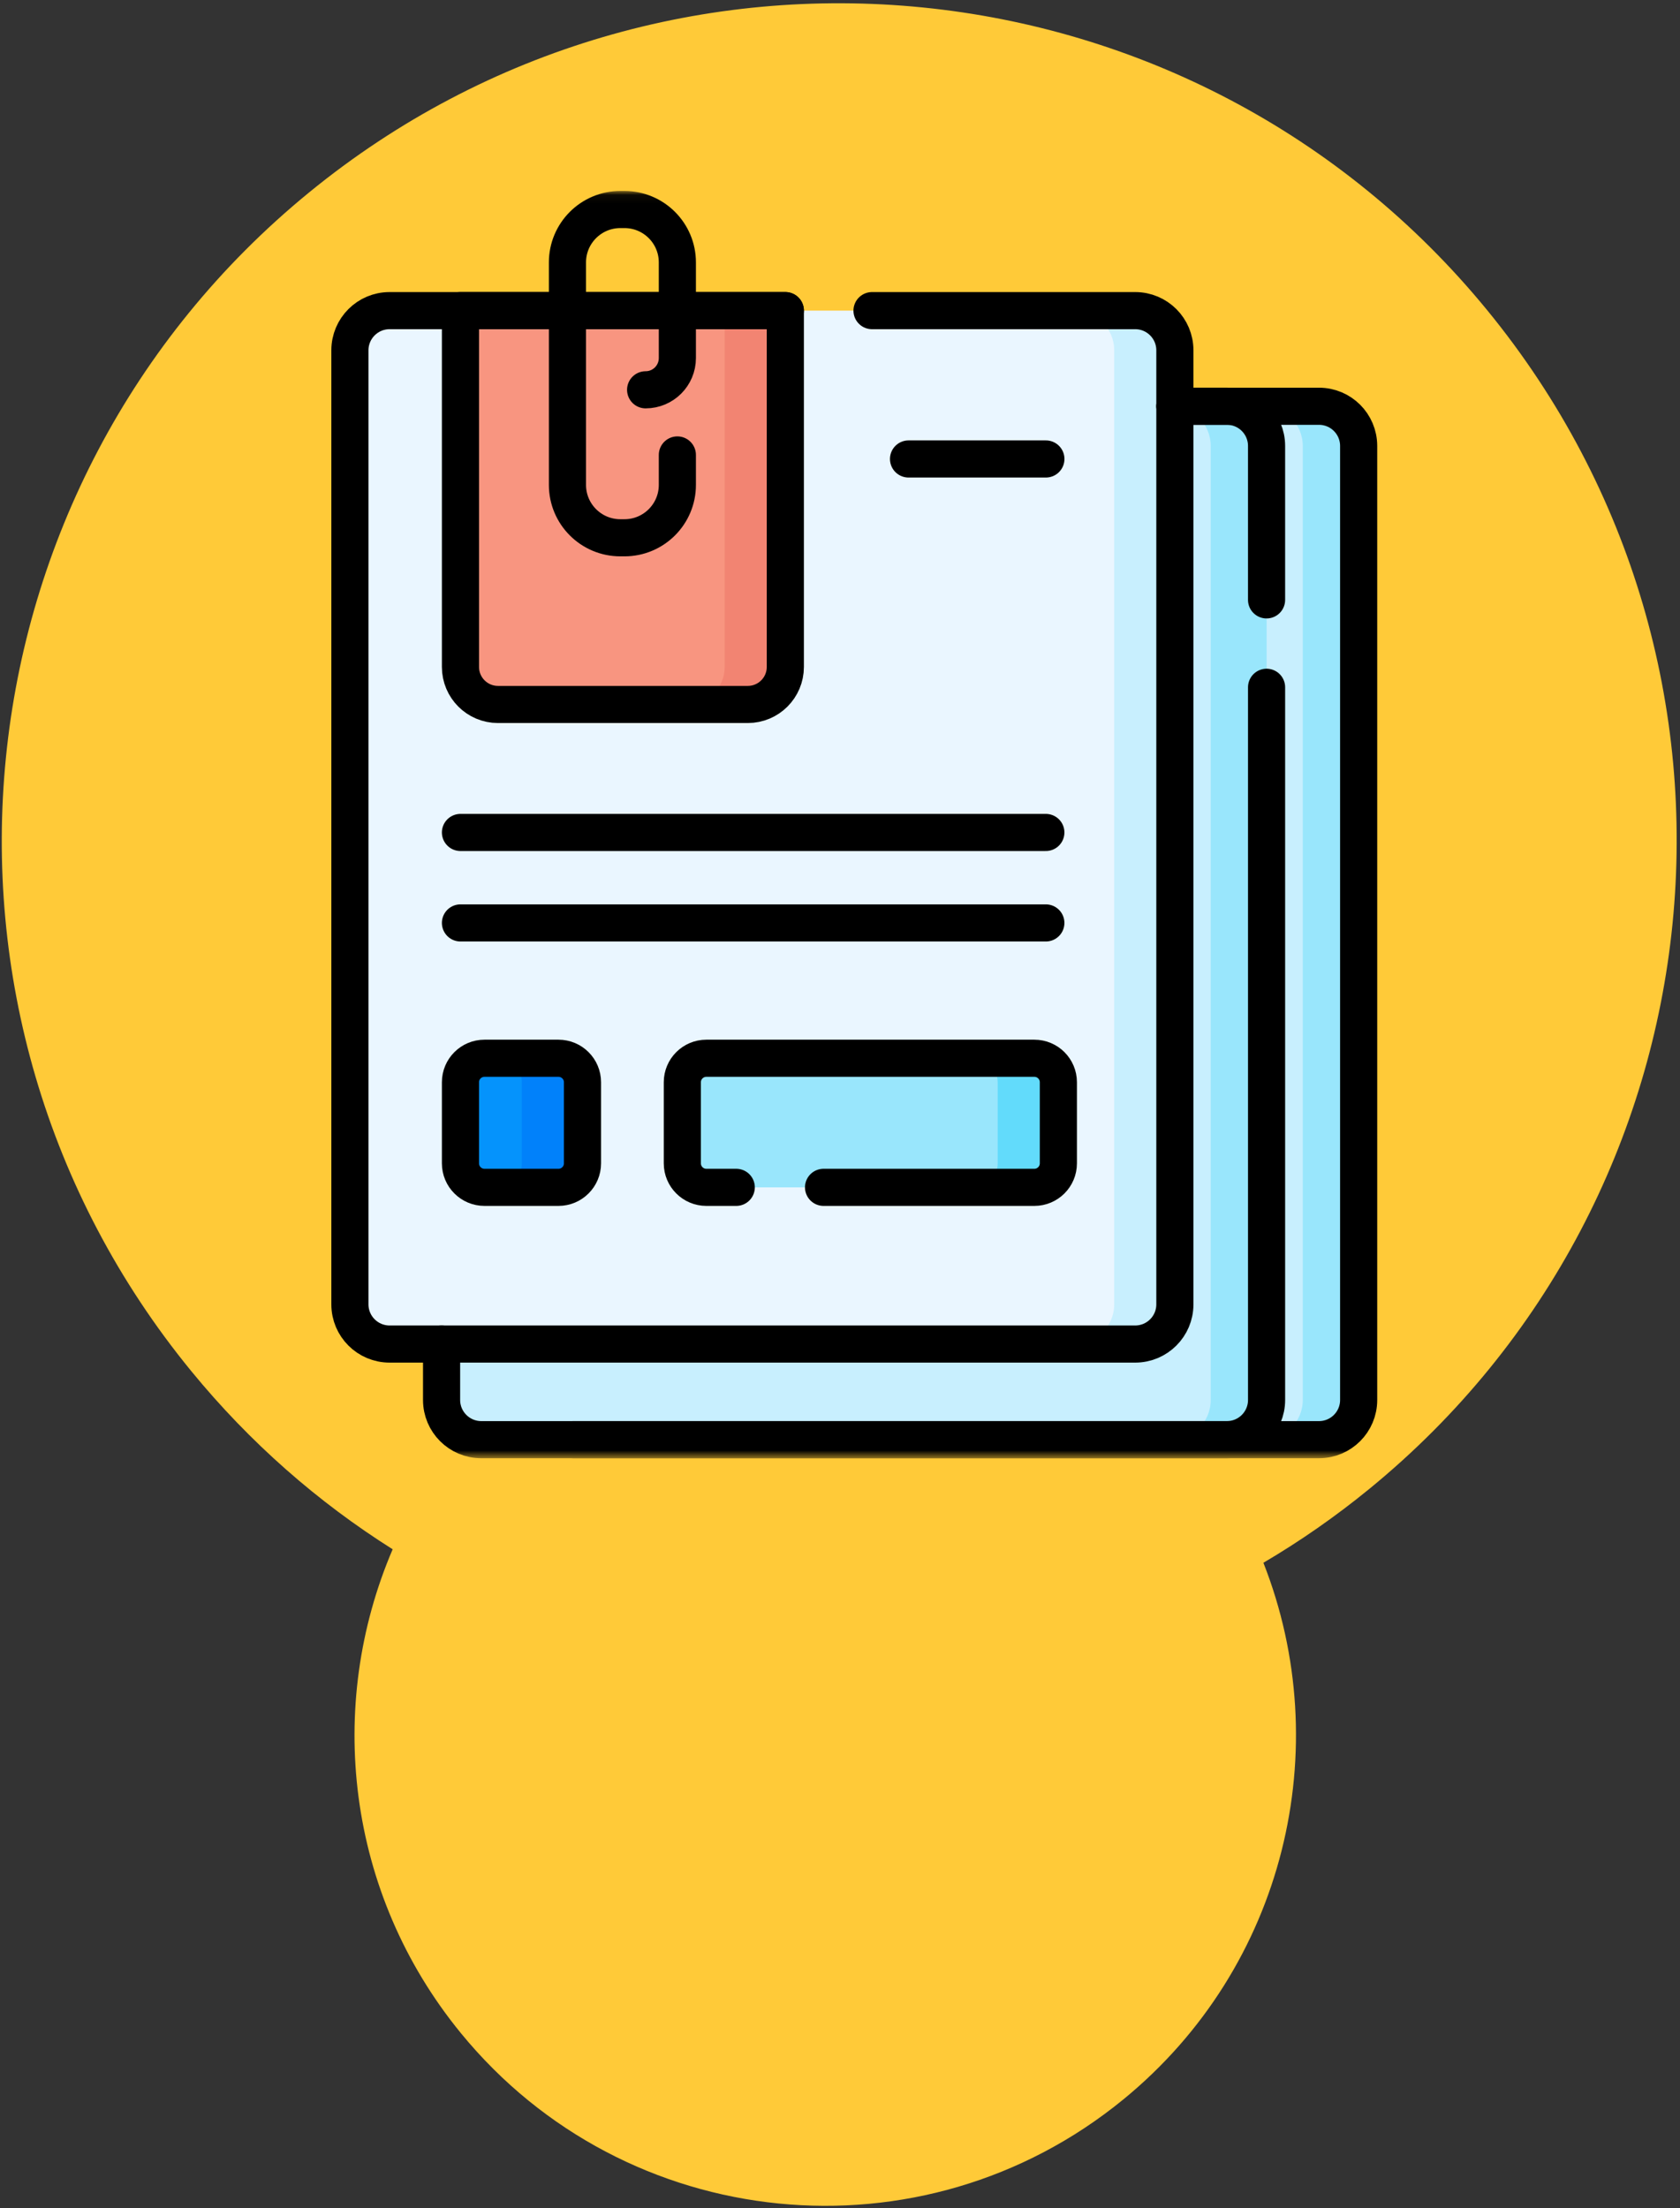
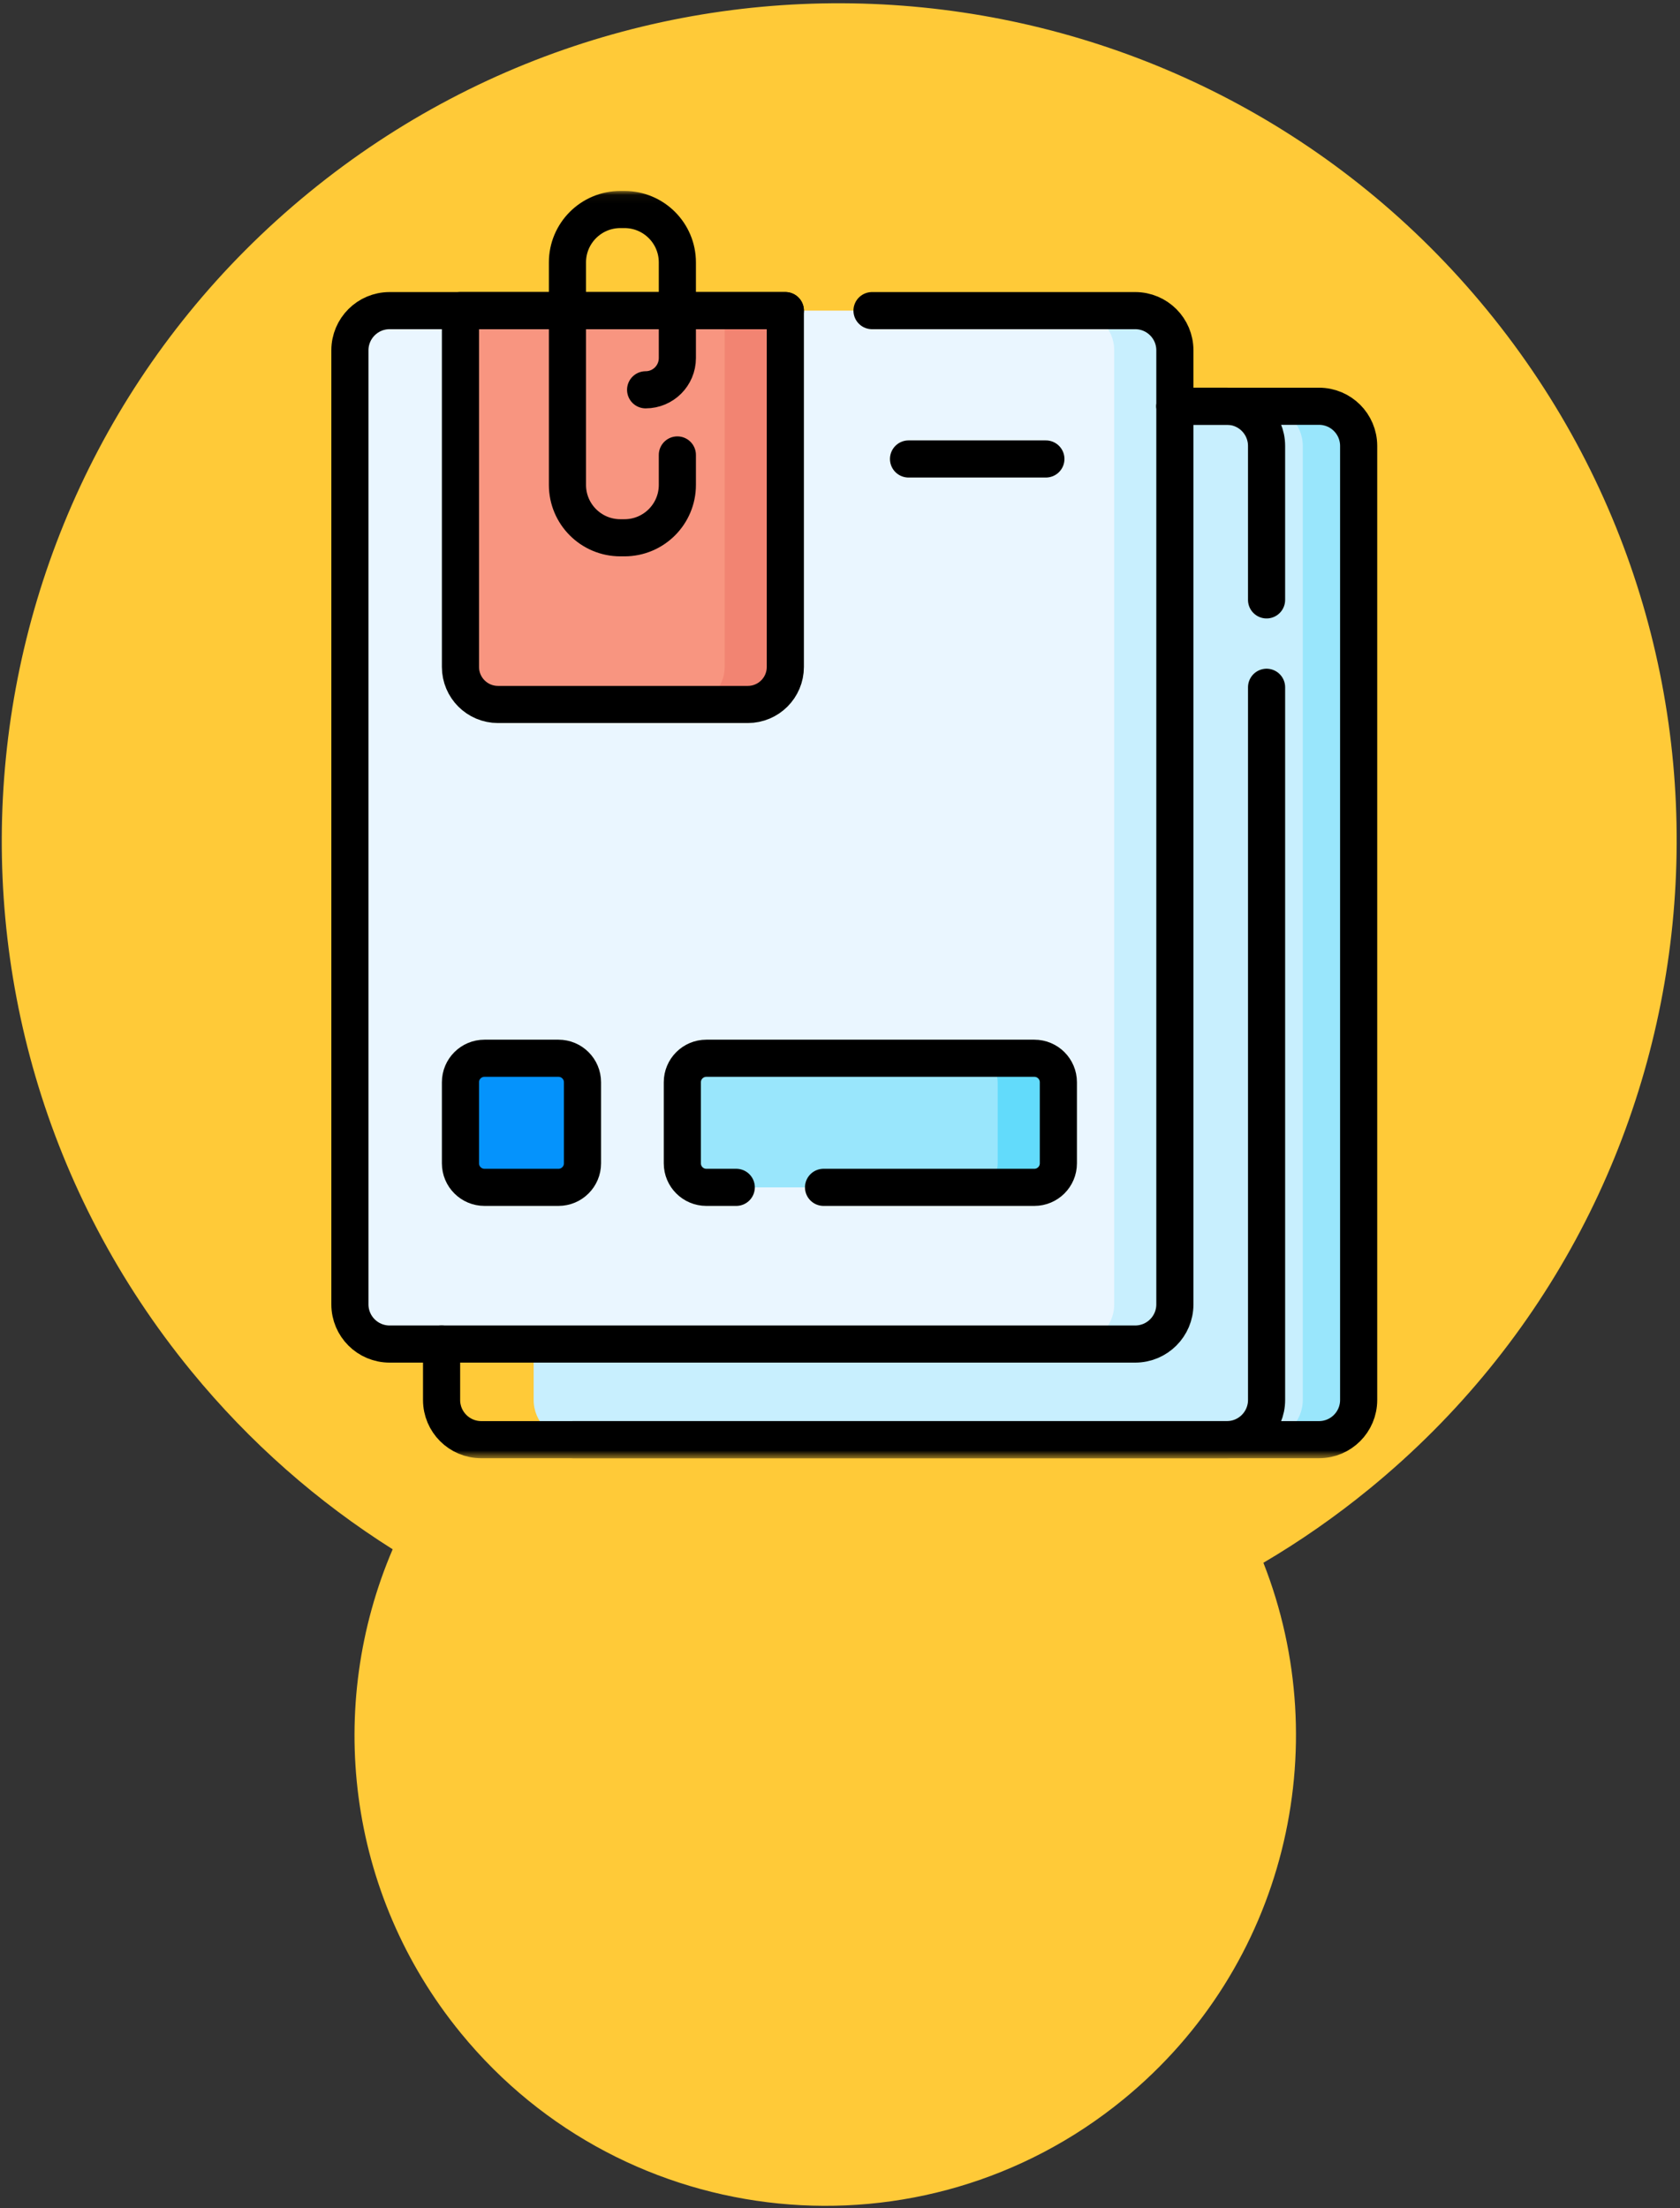
<svg xmlns="http://www.w3.org/2000/svg" width="194" height="255" viewBox="0 0 194 255" fill="none">
  <rect x="0" y="0" width="194" height="255" fill="#333333" stroke="none" />
  <path d="M35.662 22.249C76.993 -11.578 137.919 -5.495 171.746 35.835C205.572 77.165 199.49 138.092 158.159 171.919C154.234 175.131 150.132 177.983 145.893 180.479C154.311 201.863 148.465 227.112 129.726 242.449C106.494 261.463 72.246 258.044 53.231 234.812C39.943 218.575 37.612 196.958 45.344 178.921C36.748 173.503 28.866 166.628 22.076 158.332C-11.751 117.002 -5.668 56.075 35.662 22.249Z" fill="#FFCA38" />
  <mask id="mask0_2338_12407" style="mask-type:luminance" maskUnits="userSpaceOnUse" x="25" y="22" width="147" height="147">
    <path d="M25.477 22.052H171.824V168.399H25.477V22.052Z" fill="white" />
  </mask>
  <g mask="url(#mask0_2338_12407)">
    <path d="M152.308 166.262H66.206C63.676 166.262 61.625 164.212 61.625 161.682V51.498C61.625 48.968 63.676 46.917 66.206 46.917H152.308C154.838 46.917 156.889 48.968 156.889 51.498V161.682C156.889 164.212 154.838 166.262 152.308 166.262Z" fill="#C8EFFE" />
    <path d="M152.31 46.917H145.859C148.389 46.917 150.44 48.968 150.44 51.498V161.682C150.44 164.212 148.389 166.262 145.859 166.262H152.31C154.839 166.262 156.89 164.212 156.89 161.682V51.498C156.89 48.968 154.839 46.917 152.31 46.917Z" fill="#99E6FC" />
-     <path d="M141.675 166.262H55.573C53.043 166.262 50.992 164.212 50.992 161.682V51.498C50.992 48.968 53.043 46.917 55.573 46.917H141.675C144.205 46.917 146.256 48.968 146.256 51.498V161.682C146.256 164.212 144.205 166.262 141.675 166.262Z" fill="#C8EFFE" />
-     <path d="M141.681 46.917H135.23C137.76 46.917 139.811 48.968 139.811 51.498V161.682C139.811 164.212 137.76 166.262 135.23 166.262H141.681C144.211 166.262 146.261 164.212 146.261 161.682V51.498C146.261 48.968 144.211 46.917 141.681 46.917Z" fill="#99E6FC" />
    <path d="M131.089 155.219H44.987C42.457 155.219 40.406 153.169 40.406 150.639V40.455C40.406 37.925 42.457 35.874 44.987 35.874H131.089C133.619 35.874 135.67 37.925 135.67 40.455V150.639C135.67 153.169 133.619 155.219 131.089 155.219Z" fill="#EAF6FF" />
    <path d="M131.087 35.874H124.082C126.612 35.874 128.663 37.925 128.663 40.455V150.639C128.663 153.169 126.612 155.219 124.082 155.219H131.087C133.617 155.219 135.668 153.169 135.668 150.639V40.455C135.668 37.925 133.617 35.874 131.087 35.874Z" fill="#C8EFFE" />
-     <path d="M86.354 81.356H57.505C55.112 81.356 53.172 79.416 53.172 77.023V35.87H90.687V77.023C90.687 79.416 88.747 81.356 86.354 81.356Z" fill="#F89580" />
+     <path d="M86.354 81.356H57.505C55.112 81.356 53.172 79.416 53.172 77.023V35.87H90.687C90.687 79.416 88.747 81.356 86.354 81.356Z" fill="#F89580" />
    <path d="M83.684 35.874V77.027C83.684 79.42 81.745 81.36 79.352 81.36H86.356C88.749 81.36 90.689 79.42 90.689 77.027V35.874H83.684Z" fill="#F28472" />
    <path d="M119.445 137.122H81.565C80.034 137.122 78.793 135.881 78.793 134.35V124.985C78.793 123.454 80.034 122.214 81.565 122.214H119.445C120.976 122.214 122.216 123.454 122.216 124.985V134.35C122.216 135.881 120.976 137.122 119.445 137.122Z" fill="#99E6FC" />
    <path d="M119.442 122.213H112.438C113.968 122.213 115.209 123.454 115.209 124.985V134.35C115.209 135.881 113.968 137.122 112.438 137.122H119.442C120.973 137.122 122.214 135.881 122.214 134.35V124.985C122.214 123.454 120.973 122.213 119.442 122.213Z" fill="#62DBFB" />
    <path d="M55.944 137.122H64.491C66.022 137.122 67.263 135.881 67.263 134.35V124.985C67.263 123.454 66.022 122.214 64.491 122.214H55.944C54.413 122.214 53.172 123.454 53.172 124.985V134.35C53.172 135.881 54.413 137.122 55.944 137.122Z" fill="#0593FC" />
-     <path d="M64.493 122.213H57.488C59.019 122.213 60.26 123.454 60.26 124.985V134.35C60.26 135.881 59.019 137.122 57.488 137.122H64.493C66.024 137.122 67.265 135.881 67.265 134.35V124.985C67.265 123.454 66.024 122.213 64.493 122.213Z" fill="#0181FA" />
    <path d="M66.211 166.262H141.68H152.313C154.843 166.262 156.892 164.21 156.892 161.681V51.5C156.892 48.967 154.843 46.918 152.313 46.918H141.68H135.672" stroke="black" stroke-width="4.288" stroke-miterlimit="10" stroke-linecap="round" stroke-linejoin="round" />
    <path d="M100.697 35.874H131.089C133.619 35.874 135.67 37.925 135.67 40.455V150.639C135.67 153.169 133.619 155.219 131.089 155.219H44.987C42.457 155.219 40.406 153.169 40.406 150.639V40.455C40.406 37.925 42.457 35.874 44.987 35.874H90.689" stroke="black" stroke-width="4.288" stroke-miterlimit="10" stroke-linecap="round" stroke-linejoin="round" />
    <path d="M146.259 79.372V161.681C146.259 164.21 144.206 166.262 141.677 166.262H66.207H55.574C53.045 166.262 50.992 164.21 50.992 161.681V155.221" stroke="black" stroke-width="4.288" stroke-miterlimit="10" stroke-linecap="round" stroke-linejoin="round" />
    <path d="M135.668 46.915H141.677C144.206 46.915 146.258 48.965 146.258 51.497V69.278" stroke="black" stroke-width="4.288" stroke-miterlimit="10" stroke-linecap="round" stroke-linejoin="round" />
    <path d="M86.354 81.356H57.505C55.112 81.356 53.172 79.416 53.172 77.023V35.87H90.687V77.023C90.687 79.416 88.747 81.356 86.354 81.356Z" stroke="black" stroke-width="4.288" stroke-miterlimit="10" stroke-linecap="round" stroke-linejoin="round" />
    <path d="M85.02 137.122H81.565C80.034 137.122 78.793 135.881 78.793 134.35V124.985C78.793 123.454 80.034 122.214 81.565 122.214H119.445C120.976 122.214 122.216 123.454 122.216 124.985V134.35C122.216 135.881 120.976 137.122 119.445 137.122H95.1" stroke="black" stroke-width="4.288" stroke-miterlimit="10" stroke-linecap="round" stroke-linejoin="round" />
    <path d="M55.944 137.122H64.491C66.022 137.122 67.263 135.881 67.263 134.35V124.985C67.263 123.454 66.022 122.214 64.491 122.214H55.944C54.413 122.214 53.172 123.454 53.172 124.985V134.35C53.172 135.881 54.413 137.122 55.944 137.122Z" stroke="black" stroke-width="4.288" stroke-miterlimit="10" stroke-linecap="round" stroke-linejoin="round" />
    <path d="M104.914 53.005H120.774" stroke="black" stroke-width="4.288" stroke-miterlimit="10" stroke-linecap="round" stroke-linejoin="round" />
-     <path d="M53.172 96.138H120.77" stroke="black" stroke-width="4.288" stroke-miterlimit="10" stroke-linecap="round" stroke-linejoin="round" />
-     <path d="M53.172 106.586H120.77" stroke="black" stroke-width="4.288" stroke-miterlimit="10" stroke-linecap="round" stroke-linejoin="round" />
    <path d="M78.219 52.54V55.999C78.219 59.372 75.485 62.106 72.111 62.106H71.635C68.262 62.106 65.527 59.372 65.527 55.999V30.305C65.527 26.931 68.262 24.197 71.635 24.197H72.111C75.485 24.197 78.219 26.931 78.219 30.305V41.352C78.219 43.376 76.578 45.017 74.554 45.017" stroke="black" stroke-width="4.288" stroke-miterlimit="10" stroke-linecap="round" stroke-linejoin="round" />
  </g>
</svg>